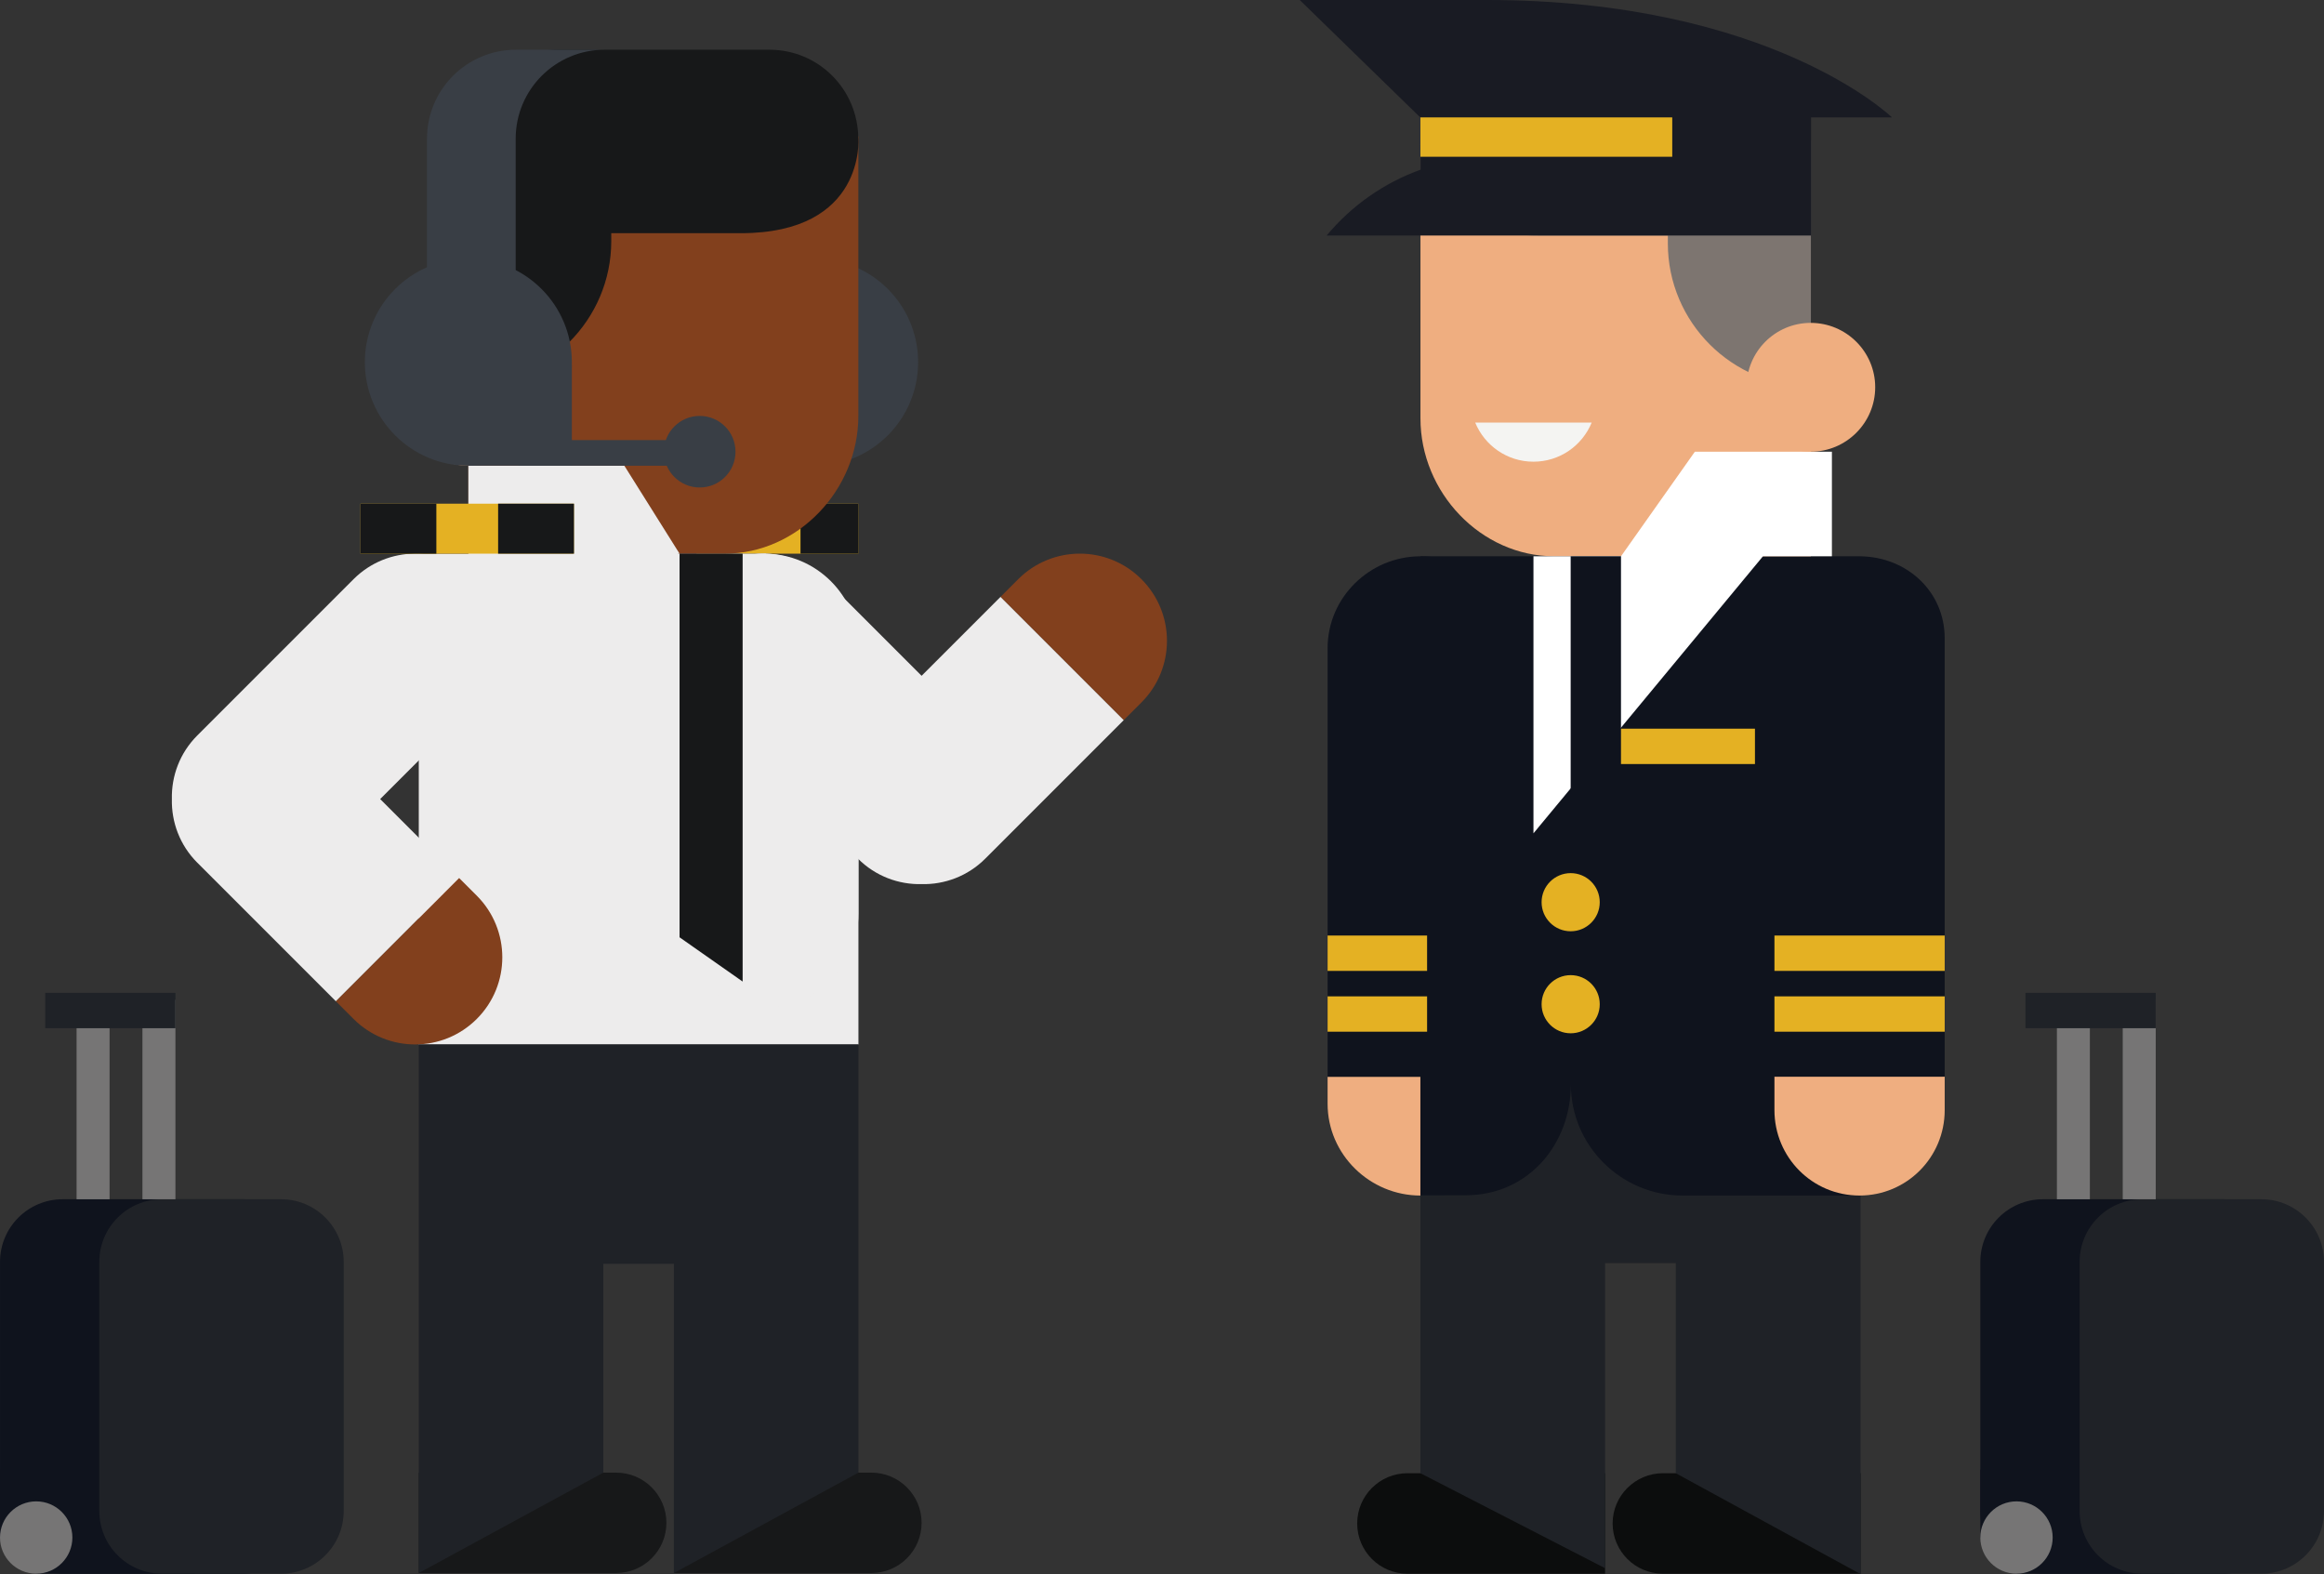
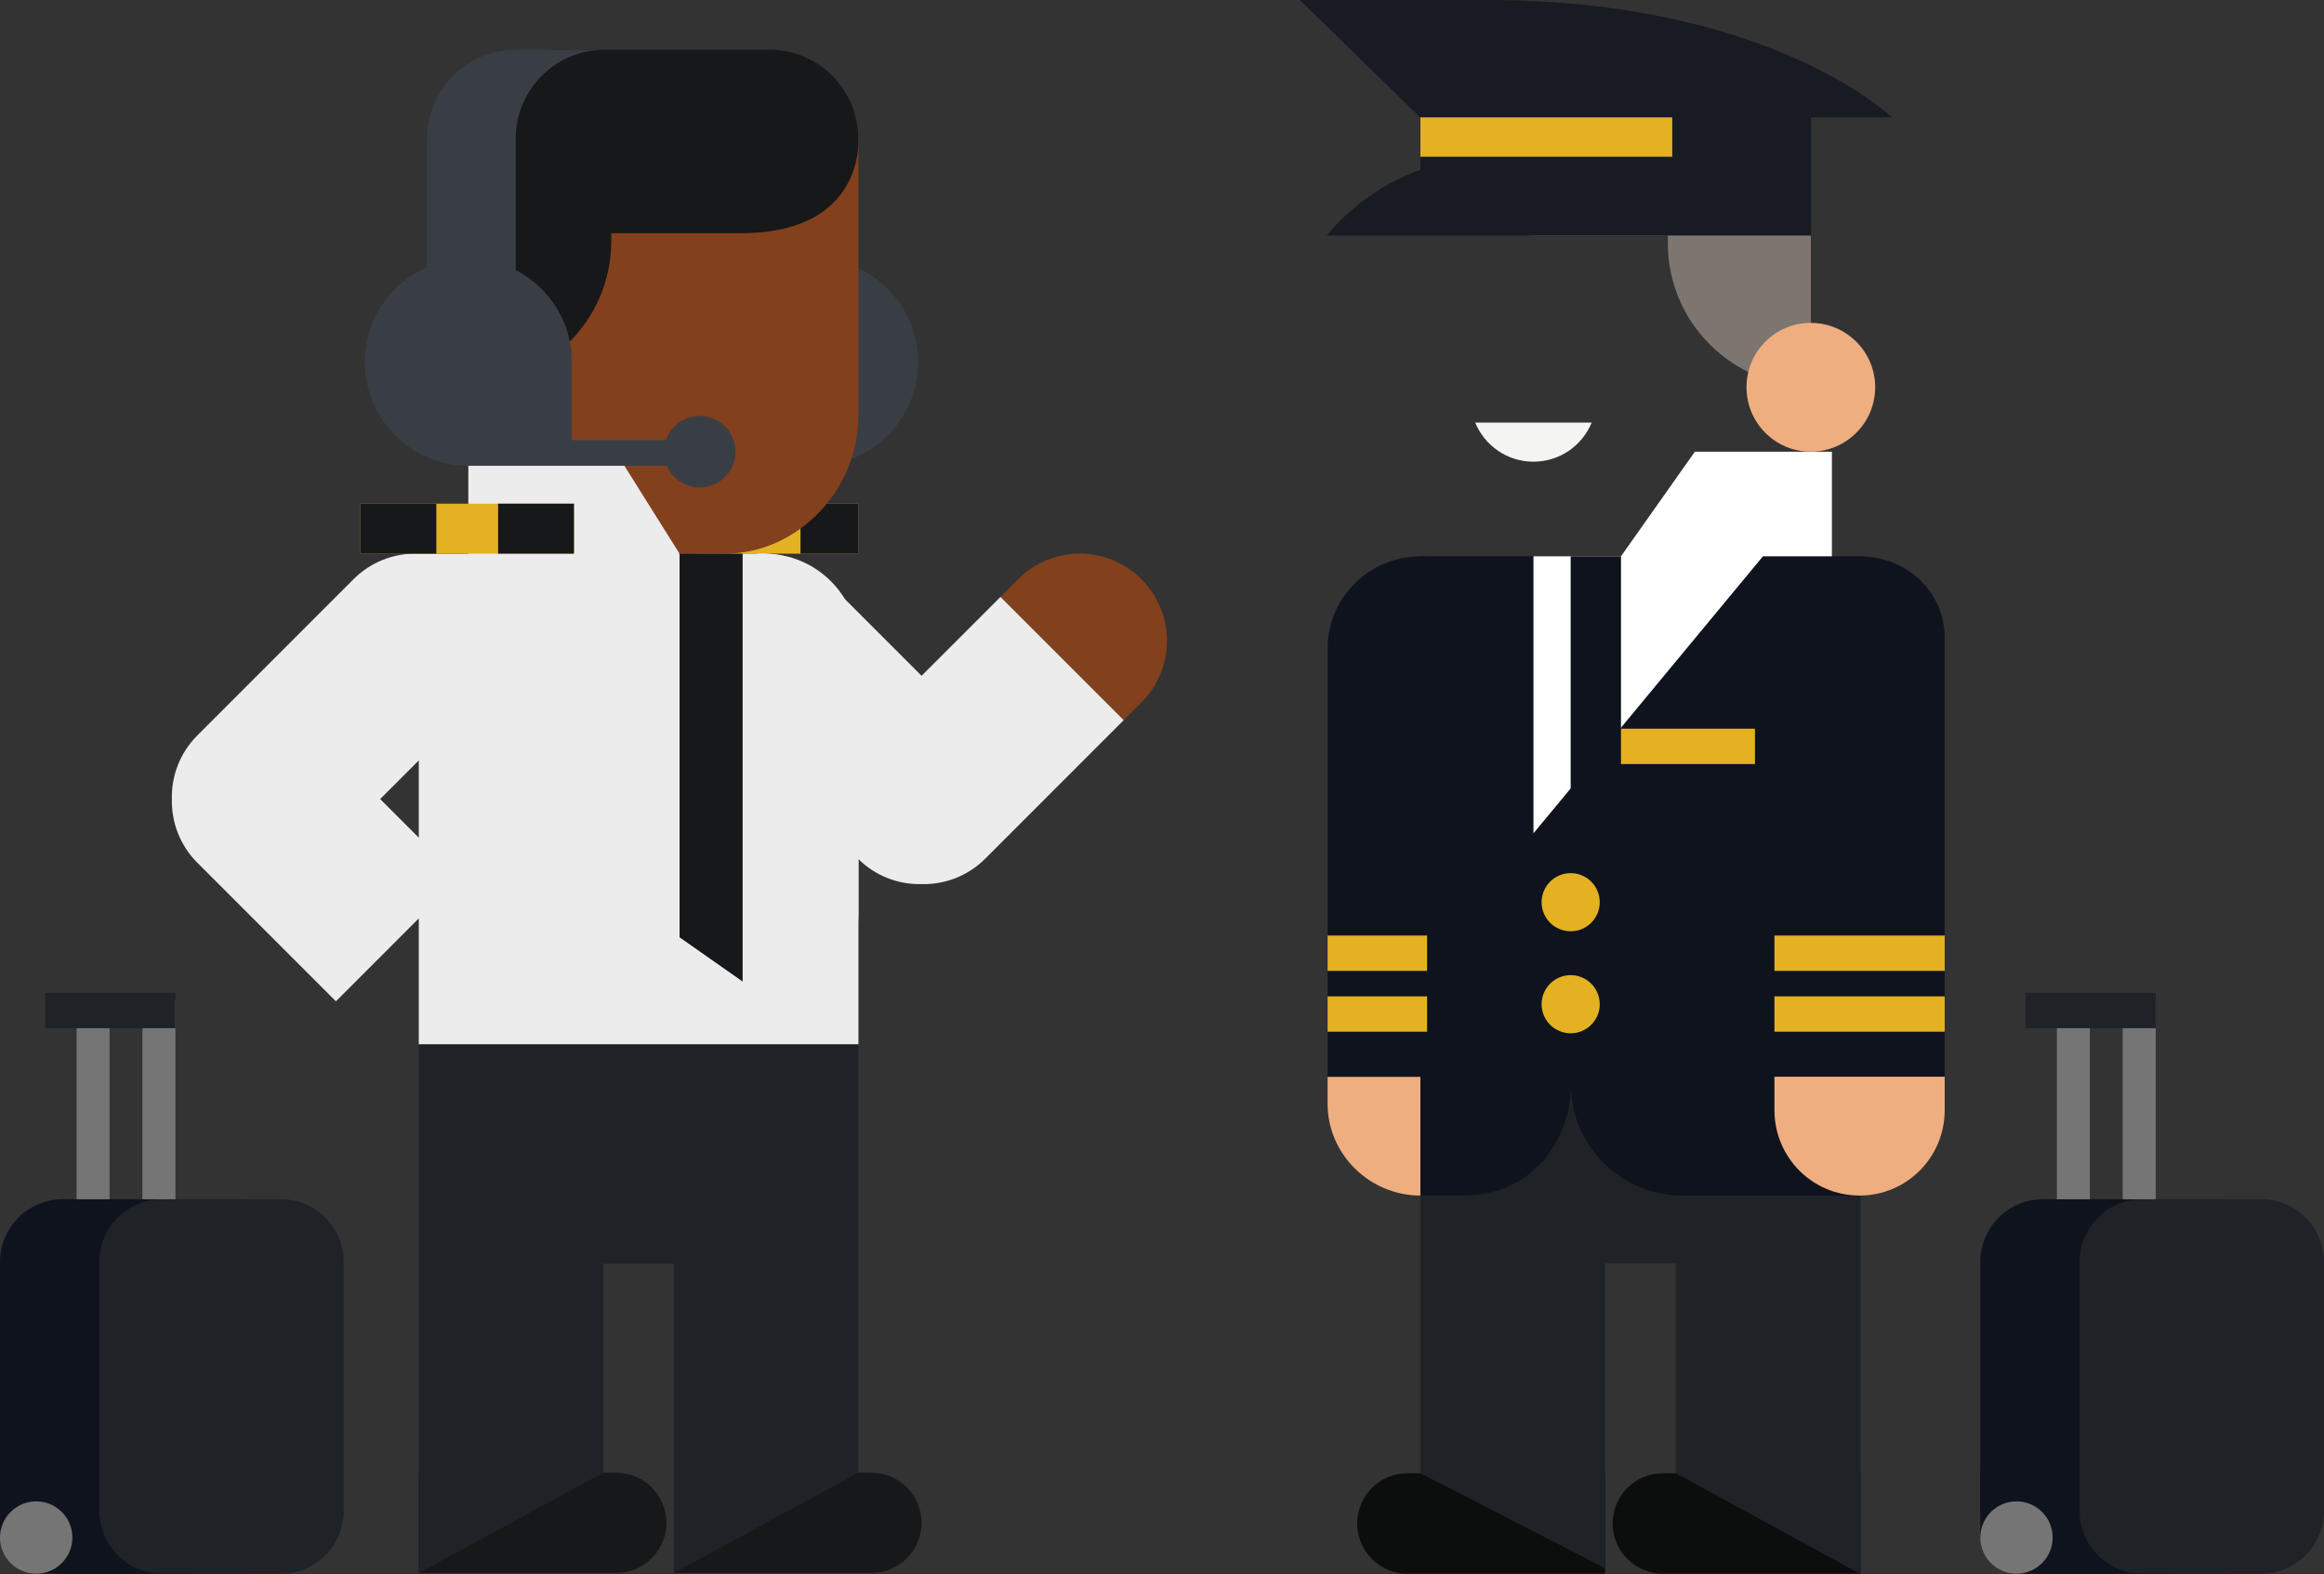
<svg xmlns="http://www.w3.org/2000/svg" version="1.1" id="Layer_1" x="0px" y="0px" width="167.801px" height="113.641px" viewBox="0 0 167.801 113.641" enable-background="new 0 0 167.801 113.641" xml:space="preserve">
  <rect x="0" y="0" width="167.801" height="113.641" fill="#333333" stroke="none" />
  <g>
    <rect x="50.281" y="36.363" fill="#E4B123" width="11.695" height="3.609" />
    <rect x="57.799" y="36.363" fill="#171819" width="4.184" height="3.609" />
    <path fill="#0C0D0D" d="M97.994,109.984c0,2.006,1.623,3.629,3.631,3.629h14.27v-7.254h-14.27   C99.617,106.359,97.994,107.988,97.994,109.984" />
    <path fill="#0C0D0D" d="M120.07,106.359c-2.002,0-3.633,1.629-3.633,3.625c0,2.006,1.631,3.629,3.633,3.629h14.268v-7.254H120.07z" />
    <path fill="#EFAE80" d="M102.562,86.313c3.657,0,6.624-2.967,6.624-6.625v-1.951H95.857v1.951   C95.857,83.346,98.904,86.313,102.562,86.313" />
    <polygon fill="#1F2227" points="102.559,74.244 102.559,106.359 115.895,113.217 115.895,91.191 120.998,91.191 120.998,106.359    134.338,113.641 134.338,74.244  " />
    <path fill="#0F131D" d="M134.338,40.162h-21.09h-4.02h-6.666v6.73c0,0.023-0.004,0.045-0.004,0.066v39.336l3.284-0.004   c4.526,0,7.58-3.711,7.58-8.004c0,4.428,3.631,8.025,8.063,8.025h12.852v-7.33l6.076-1.246v-31.66   C140.414,42.709,137.693,40.211,134.338,40.162" />
    <path fill="#0F131D" d="M109.186,46.787c0-3.658-2.967-6.625-6.624-6.625c-3.657,0-6.704,2.967-6.704,6.625v30.949h13.328V46.787z" />
-     <path fill="#EFAE80" d="M130.75,40.162V10h-28.188v20.207c0,5.334,4.355,9.955,9.668,9.955H130.75z" />
    <path fill="#7D7570" d="M124.319,7.389l-15.335,2.174c-3.538,0-6.393-2.963-6.413,0.58h-0.007c0,0-0.551,6.859,8.506,6.859h9.354   v0.568c0,5.695,4.637,10.33,10.33,10.33V17.57v-7.393C130.754,6.619,127.877,7.389,124.319,7.389" />
    <path fill="#EFAE80" d="M140.414,77.736h-12.293v2.406c0,3.414,2.738,6.17,6.141,6.17c3.408,0,6.152-2.756,6.152-6.17V77.736z" />
    <polygon fill="#FFFFFF" points="122.375,32.611 117.041,40.162 110.721,40.162 110.721,60.162 127.291,40.162 132.27,40.162    132.27,32.611  " />
    <path fill="#EFAE80" d="M126.104,27.955c0-2.563,2.071-4.645,4.636-4.645c2.566,0,4.656,2.082,4.656,4.645   c0,2.568-2.09,4.656-4.656,4.656C128.176,32.611,126.104,30.523,126.104,27.955" />
    <rect x="113.408" y="40.162" fill="#0F131D" width="3.633" height="20" />
    <rect x="117.041" y="52.607" fill="#E4B123" width="9.673" height="2.553" />
    <rect x="128.121" y="71.932" fill="#E4B123" width="12.293" height="2.551" />
    <rect x="128.121" y="67.541" fill="#E4B123" width="12.293" height="2.553" />
    <rect x="95.857" y="71.932" fill="#E4B123" width="7.184" height="2.551" />
    <rect x="95.857" y="67.541" fill="#E4B123" width="7.184" height="2.553" />
    <path fill="#E4B123" d="M111.309,65.135c0-1.158,0.939-2.1,2.1-2.1c1.158,0,2.098,0.941,2.098,2.1c0,1.158-0.939,2.098-2.098,2.098   C112.248,67.232,111.309,66.293,111.309,65.135" />
    <path fill="#E4B123" d="M111.309,72.5c0-1.16,0.939-2.1,2.1-2.1c1.158,0,2.098,0.939,2.098,2.1c0,1.158-0.939,2.098-2.098,2.098   C112.248,74.598,111.309,73.658,111.309,72.5" />
    <path fill="#191B23" d="M107.35,0H93.846l8.699,8.475h0.017v3.777c-2.663,0.961-4.994,2.615-6.772,4.75h6.772h17.47h10.734V8.475   h5.84C136.605,8.475,127.887,0,107.35,0" />
    <rect x="102.56" y="8.475" fill="#E4B123" width="18.182" height="2.842" />
    <path fill="#0F131D" d="M142.986,109.086c0,2.502,2.025,4.527,4.527,4.527h12.994c2.502,0,4.529-2.025,4.529-4.527V91.107   c0-2.504-2.027-4.529-4.529-4.529h-12.994c-2.502,0-4.527,2.025-4.527,4.529V109.086z" />
    <polygon fill="#0F131D" points="145.598,113.613 157.043,113.613 157.043,106.09 142.986,106.09 142.986,111.006  " />
    <path fill="#1F2227" d="M150.156,109.086c0,2.502,2.027,4.527,4.527,4.527h8.588c2.502,0,4.529-2.025,4.529-4.527V91.107   c0-2.504-2.027-4.529-4.529-4.529h-8.588c-2.5,0-4.527,2.025-4.527,4.529V109.086z" />
    <path fill="#767575" d="M148.21,111.002c0-1.441-1.169-2.611-2.61-2.611c-1.443,0-2.613,1.17-2.613,2.611s1.17,2.611,2.613,2.611   C147.041,113.613,148.21,112.443,148.21,111.002" />
    <rect x="148.516" y="72.184" fill="#767575" width="2.381" height="14.396" />
    <rect x="153.269" y="72.184" fill="#767575" width="2.383" height="14.396" />
    <rect x="146.248" y="71.678" fill="#1F2227" width="9.402" height="2.553" />
    <path fill="#0F131D" d="M0.001,109.086c0,2.502,2.028,4.527,4.528,4.527h12.994c2.502,0,4.529-2.025,4.529-4.527V91.107   c0-2.504-2.027-4.529-4.529-4.529H4.529c-2.5,0-4.528,2.025-4.528,4.529V109.086z" />
    <polygon fill="#0F131D" points="2.612,113.613 14.059,113.613 14.059,106.09 0.002,106.09 0.002,111.006  " />
    <path fill="#1F2227" d="M7.171,109.086c0,2.502,2.028,4.527,4.53,4.527h8.586c2.502,0,4.529-2.025,4.529-4.527V91.107   c0-2.504-2.027-4.529-4.529-4.529h-8.586c-2.502,0-4.53,2.025-4.53,4.529V109.086z" />
    <path fill="#767575" d="M5.226,111.002c0-1.441-1.169-2.611-2.61-2.611c-1.443,0-2.615,1.17-2.615,2.611s1.172,2.611,2.615,2.611   C4.057,113.613,5.226,112.443,5.226,111.002" />
    <rect x="5.529" y="72.184" fill="#767575" width="2.383" height="14.396" />
    <rect x="10.285" y="72.184" fill="#767575" width="2.382" height="14.396" />
    <rect x="3.264" y="71.678" fill="#1F2227" width="9.403" height="2.553" />
    <path fill="#F4F4F2" d="M106.516,30.51c0.68,1.656,2.305,2.822,4.205,2.822c1.9,0,3.525-1.166,4.204-2.822H106.516z" />
    <path fill="#393E45" d="M51.344,26.146c0-4.127,3.346-7.473,7.475-7.473c4.127,0,7.473,3.346,7.473,7.473   c0,4.127-3.346,7.477-7.473,7.477C54.689,33.623,51.344,30.273,51.344,26.146" />
    <path fill="#EDECEC" d="M30.237,39.973h25.082l6.663,11.408v7.734v16.291H30.237v-23.5l-6.071,0.508v-6.535   C24.166,42.514,26.885,40.021,30.237,39.973" />
    <path fill="#171819" d="M66.543,109.939c0,2.004-1.622,3.625-3.629,3.625H48.66v-7.248h14.254   C64.921,106.316,66.543,107.945,66.543,109.939" />
    <path fill="#171819" d="M44.488,106.316c2.001,0,3.629,1.629,3.629,3.623c0,2.004-1.628,3.625-3.629,3.625H30.237v-7.248H44.488z" />
    <path fill="#82401D" d="M33.816,39.973V9.84h28.16v20.188c0,5.328-4.352,9.945-9.66,9.945H33.816z" />
    <path fill="#EDECEC" d="M61.982,65.967c0,3.748-3.039,6.789-6.789,6.789c-3.748,0-6.789-3.041-6.789-6.789V46.762   c0-3.748,3.041-6.789,6.789-6.789c3.75,0,6.789,3.041,6.789,6.789V65.967z" />
    <path fill="#171819" d="M40.245,3.59h15.317c3.537,0,6.387,2.856,6.408,6.395h0.006c0,0,0.549,6.851-8.496,6.851h-9.344V17.4   c0,5.691-4.633,10.32-10.32,10.32V10.018C33.816,6.465,36.689,3.59,40.245,3.59" />
-     <path fill="#EFA26D" d="M38.457,28.969c0-2.561-2.07-4.639-4.63-4.639c-2.563,0-4.652,2.078-4.652,4.639   c0,2.564,2.089,4.652,4.652,4.652C36.387,33.621,38.457,31.533,38.457,28.969" />
    <path fill="#EDECEC" d="M27.45,57.688l6.976-6.975c2.457-2.457,2.457-6.441,0-8.898c-2.457-2.459-6.441-2.457-8.9,0L14.246,53.096   c-1.266,1.266-1.874,2.934-1.836,4.592c-0.038,1.658,0.57,3.328,1.836,4.594l10.008,10.008l8.896-8.9L27.45,57.688z" />
-     <path fill="#82401D" d="M34.426,73.561c2.457-2.455,2.456-6.438,0-8.898l-1.275-1.273l-8.896,8.9l1.271,1.271   C27.984,76.018,31.969,76.018,34.426,73.561" />
    <path fill="#EDECEC" d="M66.543,48.789l-6.975-6.975c-2.459-2.457-6.441-2.457-8.898,0c-2.459,2.457-2.457,6.441,0,8.898   l11.28,11.281c1.265,1.264,2.935,1.875,4.593,1.836c1.658,0.039,3.328-0.572,4.593-1.836l10.007-10.008l-8.898-8.898L66.543,48.789   z" />
    <path fill="#82401D" d="M82.416,41.814c-2.457-2.459-6.439-2.457-8.898,0l-1.273,1.273l8.898,8.898l1.273-1.273   C84.873,48.256,84.873,44.271,82.416,41.814" />
    <polygon fill="#EDECEC" points="45.079,33.621 33.816,33.621 33.816,43.027 49.066,39.973  " />
    <polygon fill="#171819" points="53.621,70.863 49.066,67.668 49.066,39.973 53.621,39.973  " />
    <rect x="26.029" y="36.363" fill="#E4B123" width="15.412" height="3.609" />
    <polygon fill="#1F2227" points="61.982,75.404 61.982,106.316 48.66,113.564 48.66,91.24 43.563,91.24 43.563,106.316    30.237,113.564 30.237,75.404  " />
    <path fill="#393E45" d="M26.344,26.146c0-4.127,3.346-7.473,7.473-7.473c4.127,0,7.473,3.346,7.473,7.473   c0,4.127-3.346,7.477-7.473,7.477C29.689,33.623,26.344,30.273,26.344,26.146" />
    <path fill="#393E45" d="M37.258,3.59c-3.555,0-6.428,2.875-6.428,6.428v13.689h6.404V10.018c0-3.553,2.873-6.428,6.43-6.428H37.258   z" />
    <rect x="33.826" y="26.326" fill="#393E45" width="7.463" height="7.295" />
    <rect x="37.418" y="31.772" fill="#393E45" width="13.104" height="1.852" />
    <path fill="#393E45" d="M47.936,32.611c0-1.428,1.158-2.584,2.585-2.584c1.428,0,2.585,1.156,2.585,2.584   c0,1.428-1.157,2.584-2.585,2.584C49.094,35.195,47.936,34.039,47.936,32.611" />
    <rect x="26.029" y="36.363" fill="#171819" width="5.477" height="3.609" />
    <rect x="35.966" y="36.363" fill="#171819" width="5.476" height="3.609" />
  </g>
</svg>